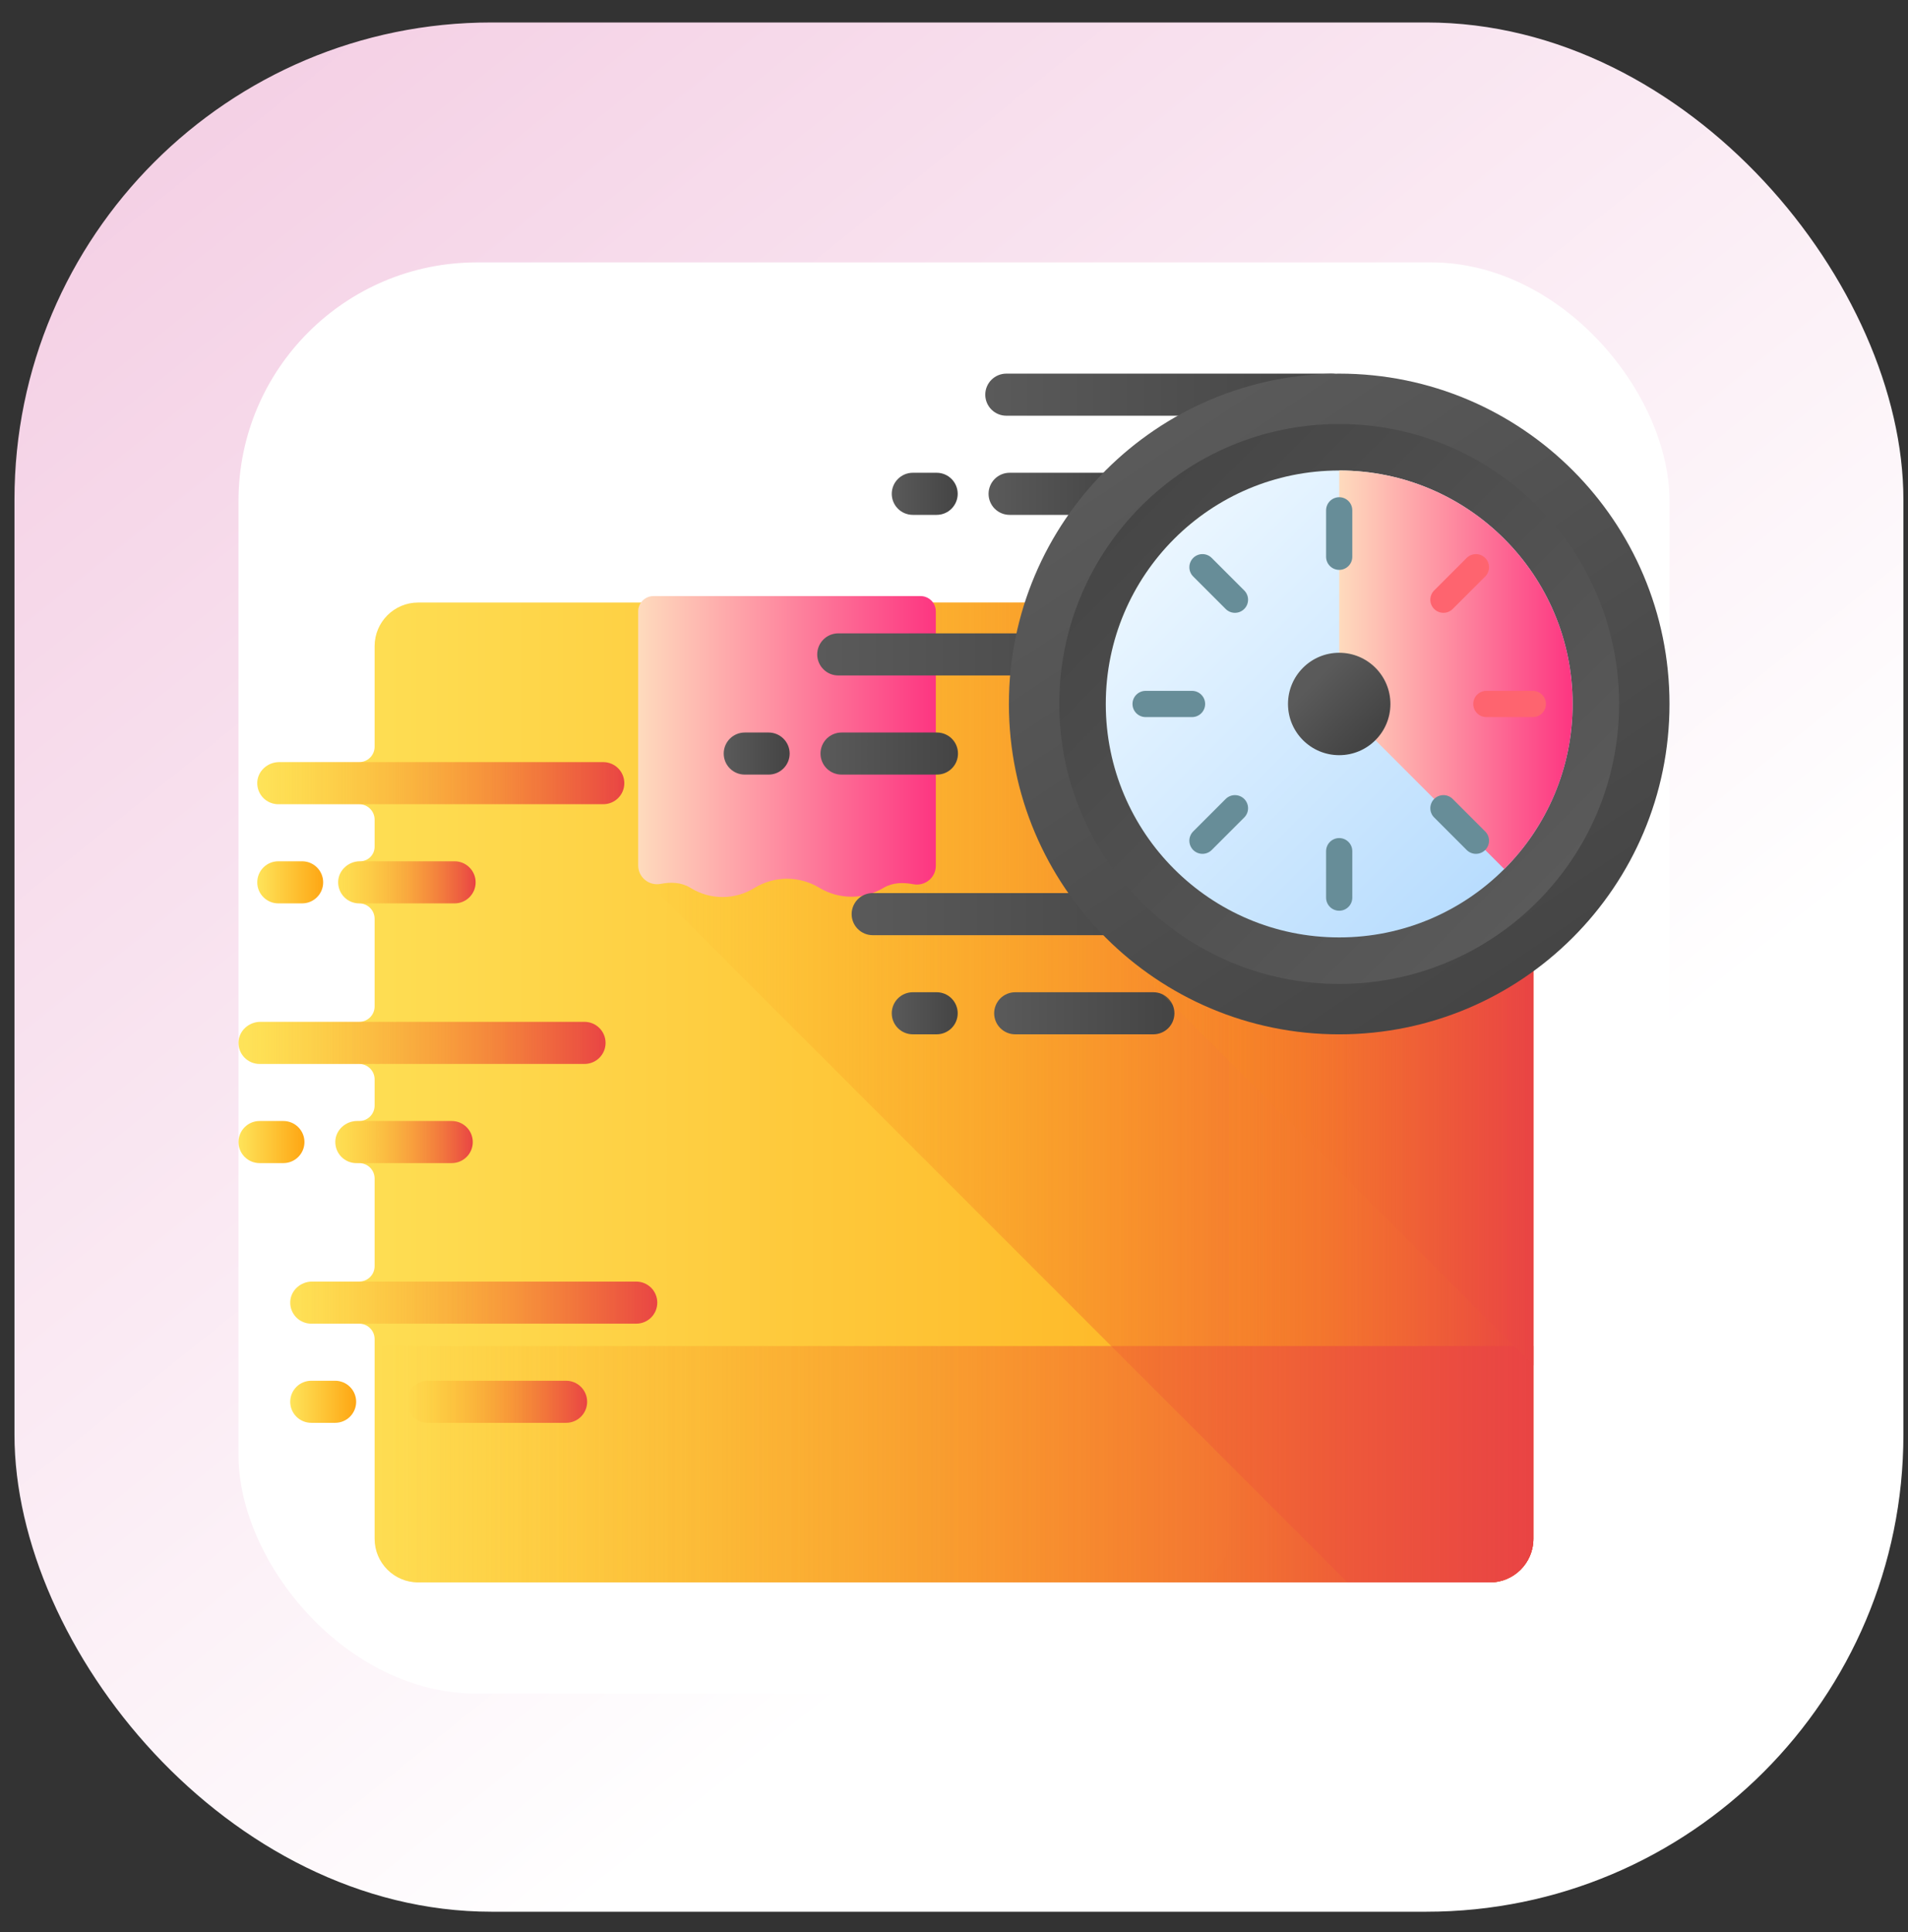
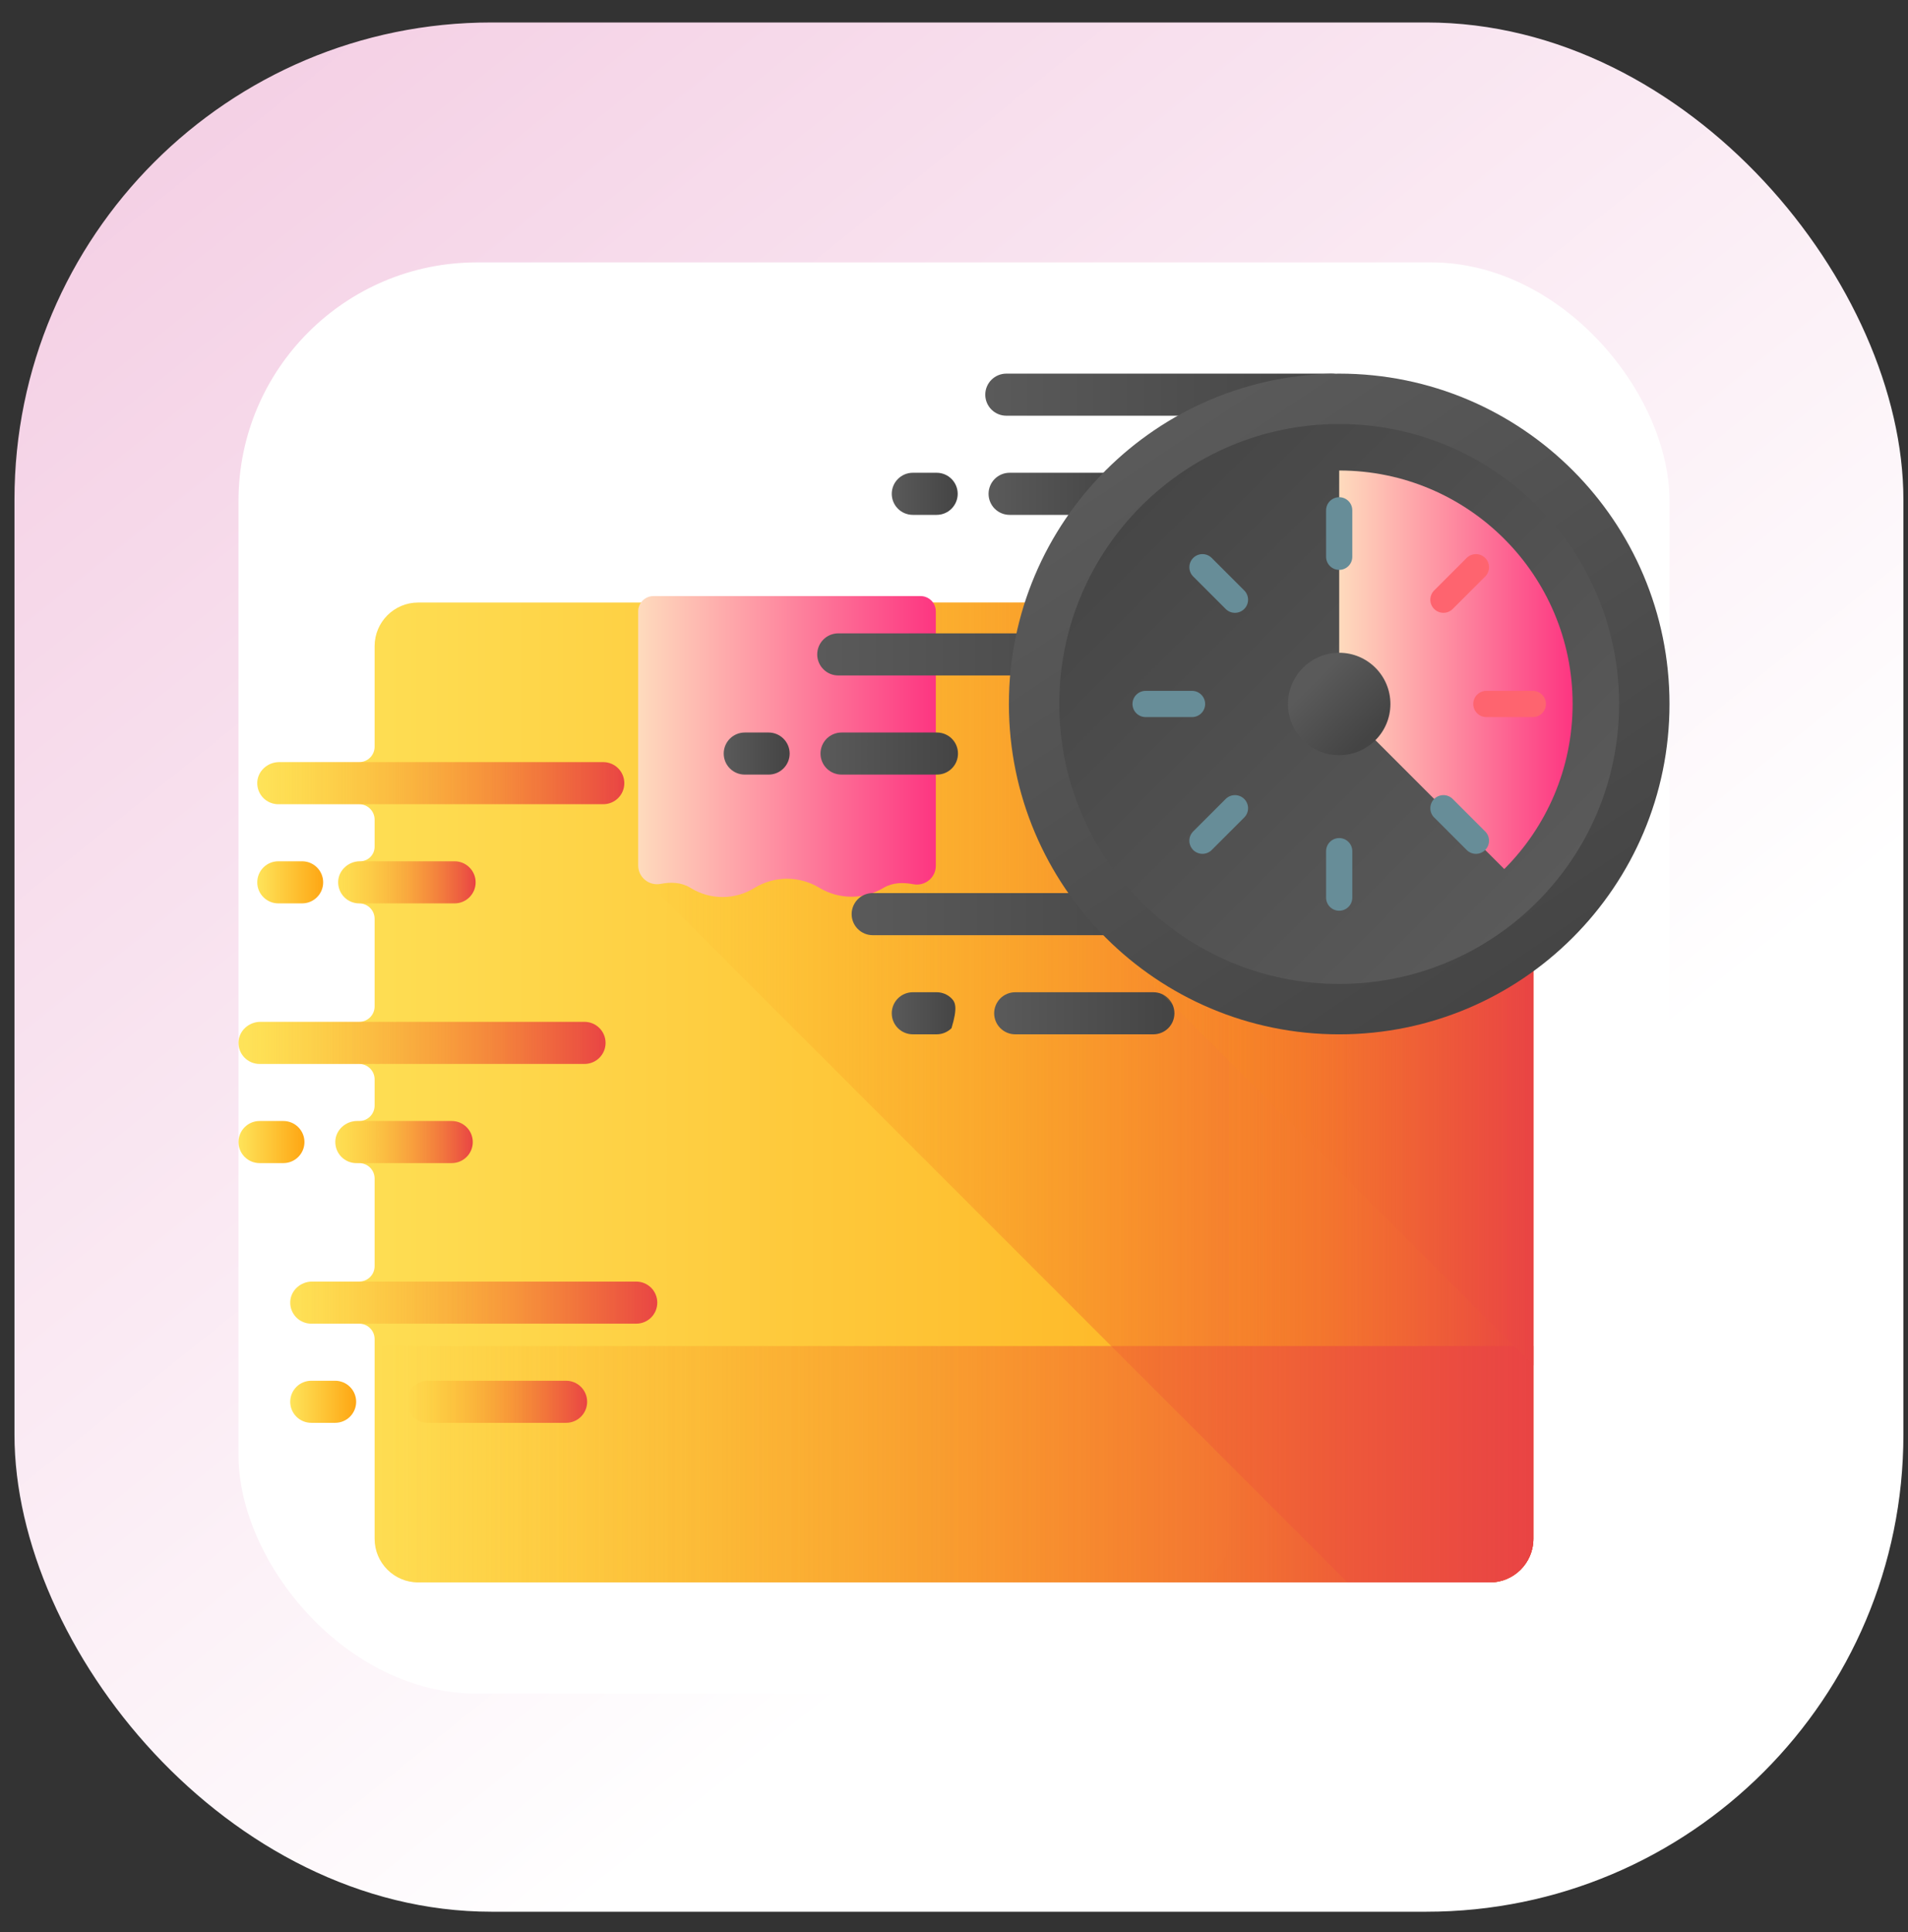
<svg xmlns="http://www.w3.org/2000/svg" width="80" height="81" viewBox="0 0 80 81" fill="none">
  <rect x="0" y="0" width="80" height="81" fill="#333333" stroke="none" />
  <rect x="0.607" y="0.942" width="79.2" height="79.2" rx="20" fill="url(#paint0_linear_93_6122)" />
  <g style="mix-blend-mode:darken">
    <g clip-path="url(#clip0_93_6122)">
      <rect x="10" y="11" width="60" height="60" rx="10" fill="white" />
      <path d="M11.668 37.871H12.668C12.902 37.871 13.127 37.778 13.292 37.612C13.457 37.447 13.55 37.223 13.55 36.989C13.55 36.755 13.457 36.53 13.292 36.365C13.127 36.199 12.902 36.106 12.668 36.106H11.668C11.434 36.106 11.21 36.199 11.044 36.365C10.879 36.53 10.786 36.755 10.786 36.989C10.786 37.223 10.879 37.447 11.044 37.612C11.21 37.778 11.434 37.871 11.668 37.871Z" fill="url(#paint1_linear_93_6122)" />
      <path d="M12.765 47.877C12.765 47.642 12.672 47.418 12.506 47.253C12.341 47.087 12.116 46.994 11.882 46.994H10.882C10.648 46.994 10.424 47.087 10.258 47.253C10.093 47.418 10 47.642 10 47.877C10 48.111 10.093 48.335 10.258 48.5C10.424 48.666 10.648 48.759 10.882 48.759H11.882C12.116 48.759 12.341 48.666 12.506 48.5C12.672 48.335 12.765 48.111 12.765 47.877Z" fill="url(#paint2_linear_93_6122)" />
      <path d="M14.051 57.883H13.051C12.817 57.883 12.592 57.975 12.427 58.141C12.261 58.306 12.168 58.531 12.168 58.765C12.168 58.999 12.261 59.223 12.427 59.389C12.592 59.554 12.817 59.647 13.051 59.647H14.051C14.285 59.647 14.509 59.554 14.675 59.389C14.84 59.223 14.933 58.999 14.933 58.765C14.933 58.531 14.84 58.306 14.675 58.141C14.509 57.975 14.285 57.883 14.051 57.883Z" fill="url(#paint3_linear_93_6122)" />
      <path d="M62.466 25.259H17.534C16.525 25.259 15.707 26.078 15.707 27.087V31.303C15.707 31.474 15.639 31.639 15.517 31.76C15.396 31.881 15.232 31.949 15.06 31.949H11.705C11.222 31.949 10.801 32.322 10.786 32.804C10.783 32.923 10.803 33.04 10.845 33.15C10.888 33.261 10.953 33.361 11.035 33.446C11.117 33.531 11.216 33.598 11.324 33.644C11.433 33.69 11.55 33.714 11.668 33.714H15.06C15.232 33.714 15.396 33.782 15.517 33.903C15.639 34.024 15.707 34.189 15.707 34.36V35.497C15.707 35.658 15.642 35.813 15.528 35.928C15.414 36.042 15.259 36.106 15.097 36.106C14.614 36.106 14.193 36.478 14.178 36.961C14.175 37.079 14.195 37.197 14.238 37.307C14.28 37.417 14.345 37.518 14.427 37.603C14.509 37.688 14.608 37.755 14.716 37.801C14.825 37.847 14.942 37.871 15.06 37.871C15.232 37.871 15.396 37.939 15.517 38.06C15.639 38.181 15.707 38.345 15.707 38.517V42.191C15.707 42.362 15.639 42.527 15.517 42.648C15.396 42.769 15.232 42.837 15.06 42.837H10.919C10.436 42.837 10.015 43.209 10 43.693C9.997 43.811 10.017 43.928 10.059 44.038C10.102 44.149 10.166 44.249 10.249 44.334C10.331 44.419 10.43 44.486 10.538 44.532C10.647 44.578 10.764 44.602 10.882 44.602H15.06C15.232 44.602 15.396 44.67 15.517 44.791C15.639 44.912 15.707 45.077 15.707 45.248V46.348C15.707 46.433 15.69 46.517 15.657 46.595C15.625 46.673 15.577 46.745 15.517 46.805C15.457 46.865 15.386 46.912 15.308 46.945C15.229 46.977 15.145 46.994 15.06 46.994H14.978C14.495 46.994 14.074 47.366 14.059 47.849C14.056 47.967 14.076 48.085 14.118 48.195C14.161 48.305 14.225 48.406 14.308 48.491C14.39 48.575 14.488 48.643 14.597 48.689C14.706 48.735 14.823 48.759 14.941 48.759H15.06C15.232 48.759 15.396 48.827 15.517 48.948C15.639 49.069 15.707 49.233 15.707 49.405V53.079C15.707 53.25 15.639 53.415 15.517 53.536C15.396 53.657 15.232 53.725 15.06 53.725H13.088C12.604 53.725 12.183 54.097 12.169 54.581C12.165 54.699 12.185 54.816 12.228 54.926C12.271 55.036 12.335 55.137 12.417 55.222C12.499 55.307 12.598 55.374 12.707 55.42C12.816 55.466 12.932 55.49 13.051 55.49H15.06C15.232 55.49 15.396 55.558 15.517 55.679C15.639 55.8 15.707 55.965 15.707 56.136V64.509C15.707 65.519 16.525 66.337 17.534 66.337H62.466C63.475 66.337 64.293 65.519 64.293 64.509V27.087C64.293 26.078 63.475 25.259 62.466 25.259Z" fill="url(#paint4_linear_93_6122)" />
      <path d="M64.293 27.087V64.51C64.293 65.519 63.475 66.337 62.466 66.337H56.502L27.067 36.902V25.259H62.466C63.475 25.259 64.293 26.078 64.293 27.087Z" fill="url(#paint5_linear_93_6122)" />
      <path d="M62.466 25.259H49.7C50.709 25.259 51.528 26.078 51.528 27.087V64.51C51.528 65.519 50.709 66.337 49.7 66.337H62.466C63.475 66.337 64.293 65.519 64.293 64.51V27.087C64.293 26.078 63.475 25.259 62.466 25.259Z" fill="url(#paint6_linear_93_6122)" />
      <path d="M15.707 56.429V64.51C15.707 65.519 16.525 66.337 17.534 66.337H62.466C63.475 66.337 64.293 65.519 64.293 64.51V56.429H15.707Z" fill="url(#paint7_linear_93_6122)" />
      <path d="M28.943 37.215L28.979 37.237C29.382 37.481 29.845 37.609 30.316 37.605C30.787 37.601 31.248 37.466 31.647 37.215C32.054 36.969 32.522 36.839 32.998 36.839C33.475 36.839 33.942 36.969 34.35 37.215C34.758 37.461 35.225 37.592 35.701 37.592C36.178 37.592 36.645 37.461 37.053 37.215L37.053 37.215C37.438 36.992 37.864 36.987 38.294 37.068C38.783 37.16 39.238 36.792 39.238 36.294V25.631C39.238 25.46 39.17 25.297 39.05 25.176C38.929 25.055 38.765 24.988 38.595 24.988H27.401C27.23 24.988 27.067 25.055 26.946 25.176C26.825 25.297 26.758 25.46 26.758 25.631V36.279C26.758 36.774 27.208 37.145 27.695 37.054C28.128 36.973 28.558 36.981 28.943 37.215Z" fill="url(#paint8_linear_93_6122)" />
      <path d="M46.331 21.584C46.565 21.584 46.79 21.491 46.955 21.326C47.121 21.16 47.214 20.936 47.214 20.702C47.214 20.468 47.121 20.243 46.955 20.078C46.79 19.912 46.565 19.819 46.331 19.819H42.331C42.097 19.819 41.873 19.912 41.707 20.078C41.542 20.243 41.449 20.468 41.449 20.702C41.449 20.936 41.542 21.16 41.707 21.326C41.873 21.491 42.097 21.584 42.331 21.584H46.331Z" fill="url(#paint9_linear_93_6122)" />
      <path d="M38.273 21.584H39.273C39.507 21.584 39.731 21.491 39.896 21.326C40.062 21.16 40.155 20.936 40.155 20.702C40.155 20.468 40.062 20.243 39.896 20.078C39.731 19.912 39.507 19.819 39.273 19.819H38.273C38.038 19.819 37.814 19.912 37.649 20.078C37.483 20.243 37.39 20.468 37.39 20.702C37.39 20.936 37.483 21.16 37.649 21.326C37.814 21.491 38.038 21.584 38.273 21.584Z" fill="url(#paint10_linear_93_6122)" />
      <path d="M55.82 15.663H42.194C41.96 15.663 41.735 15.756 41.57 15.921C41.404 16.087 41.311 16.311 41.311 16.545C41.311 16.779 41.404 17.003 41.57 17.169C41.735 17.334 41.96 17.427 42.194 17.427H55.82C56.054 17.427 56.278 17.334 56.444 17.169C56.609 17.003 56.702 16.779 56.702 16.545C56.702 16.429 56.679 16.314 56.635 16.207C56.591 16.1 56.526 16.003 56.444 15.921C56.362 15.839 56.264 15.774 56.157 15.73C56.05 15.685 55.936 15.663 55.82 15.663Z" fill="url(#paint11_linear_93_6122)" />
      <path d="M40.167 31.59C40.167 31.356 40.075 31.132 39.909 30.966C39.744 30.801 39.519 30.708 39.285 30.708H35.285C35.051 30.708 34.827 30.801 34.661 30.966C34.496 31.132 34.403 31.356 34.403 31.59C34.403 31.824 34.496 32.049 34.661 32.214C34.827 32.38 35.051 32.472 35.285 32.472H39.285C39.519 32.472 39.744 32.38 39.909 32.214C40.075 32.049 40.167 31.824 40.167 31.59Z" fill="url(#paint12_linear_93_6122)" />
      <path d="M32.227 30.708H31.227C30.992 30.708 30.768 30.801 30.603 30.966C30.437 31.132 30.344 31.356 30.344 31.59C30.344 31.824 30.437 32.049 30.603 32.214C30.768 32.38 30.992 32.472 31.227 32.472H32.227C32.461 32.472 32.685 32.38 32.85 32.214C33.016 32.049 33.109 31.824 33.109 31.59C33.109 31.356 33.016 31.132 32.85 30.966C32.685 30.801 32.461 30.708 32.227 30.708Z" fill="url(#paint13_linear_93_6122)" />
      <path d="M35.148 28.316H48.773C49.008 28.316 49.232 28.223 49.397 28.057C49.563 27.892 49.656 27.667 49.656 27.433C49.656 27.199 49.563 26.975 49.397 26.809C49.232 26.644 49.008 26.551 48.773 26.551H35.148C34.913 26.551 34.689 26.644 34.524 26.809C34.358 26.975 34.265 27.199 34.265 27.433C34.265 27.667 34.358 27.892 34.524 28.057C34.689 28.223 34.913 28.316 35.148 28.316Z" fill="url(#paint14_linear_93_6122)" />
      <path d="M48.36 41.596H42.567C42.333 41.596 42.108 41.689 41.943 41.854C41.777 42.02 41.684 42.244 41.684 42.478C41.684 42.712 41.777 42.937 41.943 43.102C42.108 43.267 42.333 43.36 42.567 43.36H48.36C48.594 43.36 48.818 43.267 48.984 43.102C49.149 42.937 49.242 42.712 49.242 42.478C49.242 42.244 49.149 42.02 48.984 41.854C48.818 41.689 48.594 41.596 48.36 41.596Z" fill="url(#paint15_linear_93_6122)" />
-       <path d="M39.273 41.596H38.273C38.038 41.596 37.814 41.689 37.649 41.854C37.483 42.02 37.39 42.244 37.39 42.478C37.39 42.712 37.483 42.937 37.649 43.102C37.814 43.267 38.038 43.36 38.273 43.36H39.273C39.507 43.36 39.731 43.267 39.896 43.102C40.062 42.937 40.155 42.712 40.155 42.478C40.155 42.244 40.062 42.02 39.896 41.854C39.731 41.689 39.507 41.596 39.273 41.596Z" fill="url(#paint16_linear_93_6122)" />
+       <path d="M39.273 41.596H38.273C38.038 41.596 37.814 41.689 37.649 41.854C37.483 42.02 37.39 42.244 37.39 42.478C37.39 42.712 37.483 42.937 37.649 43.102C37.814 43.267 38.038 43.36 38.273 43.36H39.273C39.507 43.36 39.731 43.267 39.896 43.102C40.155 42.244 40.062 42.02 39.896 41.854C39.731 41.689 39.507 41.596 39.273 41.596Z" fill="url(#paint16_linear_93_6122)" />
      <path d="M50.217 37.439H36.591C36.357 37.439 36.132 37.532 35.967 37.697C35.801 37.863 35.708 38.087 35.708 38.321C35.708 38.555 35.801 38.78 35.967 38.945C36.132 39.111 36.357 39.204 36.591 39.204H50.217C50.451 39.204 50.675 39.111 50.841 38.945C51.006 38.78 51.099 38.555 51.099 38.321C51.099 38.087 51.006 37.863 50.841 37.697C50.675 37.532 50.451 37.439 50.217 37.439Z" fill="url(#paint17_linear_93_6122)" />
      <path d="M62.466 25.259H46.358V39.304L64.293 57.239V27.087C64.293 26.078 63.475 25.259 62.466 25.259Z" fill="url(#paint18_linear_93_6122)" />
      <path d="M56.151 43.361C63.8 43.361 70 37.16 70 29.512C70 21.863 63.8 15.663 56.151 15.663C48.502 15.663 42.302 21.863 42.302 29.512C42.302 37.16 48.502 43.361 56.151 43.361Z" fill="url(#paint19_linear_93_6122)" />
      <path d="M56.151 41.248C62.633 41.248 67.887 35.993 67.887 29.512C67.887 23.03 62.633 17.775 56.151 17.775C49.669 17.775 44.415 23.03 44.415 29.512C44.415 35.993 49.669 41.248 56.151 41.248Z" fill="url(#paint20_linear_93_6122)" />
-       <path d="M56.151 39.298C61.556 39.298 65.938 34.917 65.938 29.511C65.938 24.106 61.556 19.724 56.151 19.724C50.746 19.724 46.364 24.106 46.364 29.511C46.364 34.917 50.746 39.298 56.151 39.298Z" fill="url(#paint21_linear_93_6122)" />
      <path d="M56.151 19.724V29.511L63.072 36.432C64.843 34.661 65.938 32.214 65.938 29.511C65.938 24.106 61.556 19.724 56.151 19.724Z" fill="url(#paint22_linear_93_6122)" />
      <path d="M56.151 31.658C57.337 31.658 58.298 30.697 58.298 29.512C58.298 28.326 57.337 27.365 56.151 27.365C54.965 27.365 54.004 28.326 54.004 29.512C54.004 30.697 54.965 31.658 56.151 31.658Z" fill="url(#paint23_linear_93_6122)" />
      <path d="M56.151 20.844C56.079 20.844 56.007 20.858 55.941 20.886C55.874 20.913 55.813 20.954 55.762 21.005C55.711 21.056 55.671 21.116 55.643 21.183C55.616 21.25 55.601 21.321 55.601 21.393V23.341C55.601 23.486 55.659 23.626 55.762 23.729C55.865 23.832 56.005 23.89 56.151 23.89C56.297 23.89 56.437 23.832 56.539 23.729C56.643 23.626 56.7 23.486 56.7 23.341V21.394C56.7 21.248 56.643 21.108 56.54 21.005C56.437 20.902 56.297 20.844 56.151 20.844ZM56.151 35.133C56.079 35.133 56.007 35.147 55.941 35.175C55.874 35.202 55.813 35.243 55.762 35.294C55.711 35.345 55.671 35.405 55.643 35.472C55.616 35.539 55.601 35.61 55.601 35.682V37.629C55.601 37.775 55.659 37.915 55.762 38.018C55.865 38.121 56.005 38.179 56.151 38.179C56.297 38.179 56.437 38.121 56.539 38.018C56.643 37.915 56.7 37.775 56.7 37.629V35.682C56.7 35.536 56.643 35.397 56.539 35.294C56.437 35.191 56.297 35.133 56.151 35.133Z" fill="#678D98" />
      <path d="M64.269 28.962H62.322C62.176 28.962 62.036 29.02 61.933 29.123C61.83 29.226 61.772 29.366 61.772 29.511C61.772 29.657 61.83 29.797 61.933 29.9C62.036 30.003 62.176 30.061 62.322 30.061H64.269C64.415 30.061 64.554 30.003 64.657 29.9C64.761 29.797 64.819 29.657 64.819 29.511C64.819 29.366 64.761 29.226 64.657 29.123C64.554 29.02 64.415 28.962 64.269 28.962Z" fill="#FE646F" />
      <path d="M50.53 29.511C50.53 29.439 50.516 29.368 50.488 29.301C50.461 29.235 50.42 29.174 50.369 29.123C50.318 29.072 50.257 29.031 50.191 29.004C50.124 28.976 50.053 28.962 49.98 28.962H48.033C47.887 28.962 47.748 29.02 47.645 29.123C47.541 29.226 47.484 29.366 47.484 29.511C47.484 29.657 47.541 29.797 47.645 29.9C47.748 30.003 47.887 30.061 48.033 30.061H49.98C50.053 30.061 50.124 30.047 50.191 30.019C50.257 29.992 50.318 29.951 50.369 29.9C50.42 29.849 50.461 29.788 50.488 29.722C50.516 29.655 50.53 29.584 50.53 29.511Z" fill="#678D98" />
      <path d="M60.903 25.537L62.28 24.16C62.38 24.056 62.435 23.917 62.433 23.773C62.432 23.63 62.374 23.492 62.272 23.39C62.171 23.288 62.033 23.23 61.889 23.229C61.745 23.228 61.606 23.283 61.503 23.383L60.126 24.76C60.026 24.863 59.971 25.002 59.972 25.146C59.973 25.29 60.031 25.428 60.133 25.529C60.235 25.631 60.373 25.689 60.516 25.69C60.66 25.692 60.799 25.637 60.903 25.537Z" fill="#FE646F" />
      <path d="M51.399 33.486L50.022 34.863C49.922 34.967 49.867 35.106 49.868 35.249C49.87 35.394 49.928 35.531 50.029 35.633C50.131 35.735 50.269 35.792 50.413 35.794C50.557 35.795 50.696 35.74 50.799 35.64L52.176 34.263C52.276 34.16 52.331 34.021 52.33 33.877C52.328 33.733 52.271 33.595 52.169 33.493C52.067 33.392 51.929 33.334 51.785 33.333C51.641 33.331 51.503 33.386 51.399 33.486ZM60.903 33.486C60.799 33.386 60.66 33.331 60.517 33.333C60.373 33.334 60.235 33.392 60.133 33.493C60.031 33.595 59.974 33.733 59.972 33.877C59.971 34.021 60.026 34.16 60.126 34.263L61.503 35.64C61.606 35.74 61.745 35.795 61.889 35.794C62.033 35.792 62.171 35.735 62.273 35.633C62.374 35.531 62.432 35.394 62.433 35.249C62.435 35.106 62.38 34.967 62.28 34.863L60.903 33.486ZM50.799 23.383C50.696 23.283 50.557 23.228 50.413 23.229C50.269 23.23 50.131 23.288 50.029 23.39C49.928 23.492 49.87 23.63 49.869 23.773C49.867 23.917 49.922 24.056 50.022 24.16L51.399 25.537C51.503 25.637 51.642 25.692 51.785 25.69C51.929 25.689 52.067 25.631 52.169 25.529C52.271 25.428 52.328 25.29 52.33 25.146C52.331 25.002 52.276 24.863 52.176 24.76L50.799 23.383Z" fill="#678D98" />
      <path d="M19.061 37.871C19.294 37.871 19.519 37.778 19.684 37.612C19.85 37.447 19.943 37.223 19.943 36.989C19.943 36.755 19.85 36.53 19.684 36.365C19.519 36.199 19.294 36.106 19.061 36.106H15.06C14.826 36.106 14.602 36.199 14.437 36.365C14.271 36.53 14.178 36.755 14.178 36.989C14.178 37.223 14.271 37.447 14.437 37.612C14.602 37.778 14.826 37.871 15.06 37.871H19.061Z" fill="url(#paint24_linear_93_6122)" />
      <path d="M25.294 31.949H11.668C11.434 31.949 11.21 32.042 11.044 32.208C10.879 32.373 10.786 32.598 10.786 32.832C10.786 33.066 10.879 33.29 11.044 33.456C11.21 33.621 11.434 33.714 11.668 33.714H25.294C25.528 33.714 25.753 33.621 25.918 33.456C26.084 33.29 26.177 33.066 26.177 32.832C26.177 32.598 26.084 32.373 25.918 32.208C25.753 32.042 25.528 31.949 25.294 31.949Z" fill="url(#paint25_linear_93_6122)" />
      <path d="M19.823 47.877C19.823 47.642 19.73 47.418 19.565 47.253C19.399 47.087 19.175 46.994 18.941 46.994H14.941C14.707 46.994 14.483 47.087 14.317 47.253C14.152 47.418 14.059 47.642 14.059 47.877C14.059 48.111 14.152 48.335 14.317 48.5C14.483 48.666 14.707 48.759 14.941 48.759H18.941C19.175 48.759 19.399 48.666 19.565 48.5C19.73 48.335 19.823 48.111 19.823 47.877Z" fill="url(#paint26_linear_93_6122)" />
      <path d="M10.882 44.602H24.508C24.742 44.602 24.967 44.509 25.132 44.344C25.298 44.178 25.391 43.954 25.391 43.72C25.391 43.486 25.298 43.261 25.132 43.096C24.967 42.93 24.742 42.837 24.508 42.837H10.882C10.648 42.837 10.424 42.93 10.258 43.096C10.093 43.261 10 43.486 10 43.72C10 43.954 10.093 44.178 10.258 44.344C10.424 44.509 10.648 44.602 10.882 44.602Z" fill="url(#paint27_linear_93_6122)" />
      <path d="M23.736 57.883H17.943C17.709 57.883 17.484 57.975 17.319 58.141C17.153 58.306 17.06 58.531 17.06 58.765C17.06 58.999 17.153 59.223 17.319 59.389C17.484 59.554 17.709 59.647 17.943 59.647H23.736C23.97 59.647 24.194 59.554 24.36 59.389C24.525 59.223 24.618 58.999 24.618 58.765C24.618 58.531 24.525 58.306 24.36 58.141C24.194 57.975 23.97 57.883 23.736 57.883Z" fill="url(#paint28_linear_93_6122)" />
      <path d="M26.677 53.726H13.051C12.817 53.726 12.592 53.819 12.427 53.984C12.261 54.15 12.168 54.374 12.168 54.608C12.168 54.842 12.261 55.066 12.427 55.232C12.592 55.397 12.817 55.49 13.051 55.49H26.677C26.911 55.49 27.135 55.397 27.301 55.232C27.466 55.066 27.559 54.842 27.559 54.608C27.559 54.374 27.466 54.15 27.301 53.984C27.135 53.819 26.911 53.726 26.677 53.726Z" fill="url(#paint29_linear_93_6122)" />
    </g>
  </g>
  <defs>
    <linearGradient id="paint0_linear_93_6122" x1="0.607" y1="0.942" x2="48.689" y2="60.805" gradientUnits="userSpaceOnUse">
      <stop stop-color="#F3CBE2" />
      <stop offset="1" stop-color="white" />
    </linearGradient>
    <linearGradient id="paint1_linear_93_6122" x1="10.786" y1="36.106" x2="13.55" y2="36.106" gradientUnits="userSpaceOnUse">
      <stop stop-color="#FEE45A" />
      <stop offset="1" stop-color="#FEA613" />
    </linearGradient>
    <linearGradient id="paint2_linear_93_6122" x1="10" y1="46.994" x2="12.765" y2="46.994" gradientUnits="userSpaceOnUse">
      <stop stop-color="#FEE45A" />
      <stop offset="1" stop-color="#FEA613" />
    </linearGradient>
    <linearGradient id="paint3_linear_93_6122" x1="12.168" y1="57.883" x2="14.933" y2="57.883" gradientUnits="userSpaceOnUse">
      <stop stop-color="#FEE45A" />
      <stop offset="1" stop-color="#FEA613" />
    </linearGradient>
    <linearGradient id="paint4_linear_93_6122" x1="10" y1="25.259" x2="64.293" y2="25.259" gradientUnits="userSpaceOnUse">
      <stop stop-color="#FEE45A" />
      <stop offset="1" stop-color="#FEA613" />
    </linearGradient>
    <linearGradient id="paint5_linear_93_6122" x1="27.067" y1="25.259" x2="64.293" y2="25.259" gradientUnits="userSpaceOnUse">
      <stop stop-color="#FEA613" stop-opacity="0" />
      <stop offset="1" stop-color="#E94444" />
    </linearGradient>
    <linearGradient id="paint6_linear_93_6122" x1="49.7" y1="25.259" x2="64.293" y2="25.259" gradientUnits="userSpaceOnUse">
      <stop stop-color="#FEA613" stop-opacity="0" />
      <stop offset="1" stop-color="#E94444" />
    </linearGradient>
    <linearGradient id="paint7_linear_93_6122" x1="15.707" y1="56.429" x2="64.293" y2="56.429" gradientUnits="userSpaceOnUse">
      <stop stop-color="#FEA613" stop-opacity="0" />
      <stop offset="1" stop-color="#E94444" />
    </linearGradient>
    <linearGradient id="paint8_linear_93_6122" x1="26.758" y1="24.988" x2="39.238" y2="24.988" gradientUnits="userSpaceOnUse">
      <stop stop-color="#FEDBBD" />
      <stop offset="1" stop-color="#FD3581" />
    </linearGradient>
    <linearGradient id="paint9_linear_93_6122" x1="41.449" y1="19.819" x2="47.214" y2="19.819" gradientUnits="userSpaceOnUse">
      <stop stop-color="#5A5A5A" />
      <stop offset="1" stop-color="#444444" />
    </linearGradient>
    <linearGradient id="paint10_linear_93_6122" x1="37.39" y1="19.819" x2="40.155" y2="19.819" gradientUnits="userSpaceOnUse">
      <stop stop-color="#5A5A5A" />
      <stop offset="1" stop-color="#444444" />
    </linearGradient>
    <linearGradient id="paint11_linear_93_6122" x1="41.311" y1="15.663" x2="56.702" y2="15.663" gradientUnits="userSpaceOnUse">
      <stop stop-color="#5A5A5A" />
      <stop offset="1" stop-color="#444444" />
    </linearGradient>
    <linearGradient id="paint12_linear_93_6122" x1="34.403" y1="30.708" x2="40.167" y2="30.708" gradientUnits="userSpaceOnUse">
      <stop stop-color="#5A5A5A" />
      <stop offset="1" stop-color="#444444" />
    </linearGradient>
    <linearGradient id="paint13_linear_93_6122" x1="30.344" y1="30.708" x2="33.109" y2="30.708" gradientUnits="userSpaceOnUse">
      <stop stop-color="#5A5A5A" />
      <stop offset="1" stop-color="#444444" />
    </linearGradient>
    <linearGradient id="paint14_linear_93_6122" x1="34.265" y1="26.551" x2="49.656" y2="26.551" gradientUnits="userSpaceOnUse">
      <stop stop-color="#5A5A5A" />
      <stop offset="1" stop-color="#444444" />
    </linearGradient>
    <linearGradient id="paint15_linear_93_6122" x1="41.684" y1="41.596" x2="49.242" y2="41.596" gradientUnits="userSpaceOnUse">
      <stop stop-color="#5A5A5A" />
      <stop offset="1" stop-color="#444444" />
    </linearGradient>
    <linearGradient id="paint16_linear_93_6122" x1="37.39" y1="41.596" x2="40.155" y2="41.596" gradientUnits="userSpaceOnUse">
      <stop stop-color="#5A5A5A" />
      <stop offset="1" stop-color="#444444" />
    </linearGradient>
    <linearGradient id="paint17_linear_93_6122" x1="35.708" y1="37.439" x2="51.099" y2="37.439" gradientUnits="userSpaceOnUse">
      <stop stop-color="#5A5A5A" />
      <stop offset="1" stop-color="#444444" />
    </linearGradient>
    <linearGradient id="paint18_linear_93_6122" x1="46.358" y1="25.259" x2="64.293" y2="25.259" gradientUnits="userSpaceOnUse">
      <stop stop-color="#FEA613" stop-opacity="0" />
      <stop offset="1" stop-color="#E94444" />
    </linearGradient>
    <linearGradient id="paint19_linear_93_6122" x1="48.673" y1="18.275" x2="64.437" y2="41.962" gradientUnits="userSpaceOnUse">
      <stop stop-color="#5A5A5A" />
      <stop offset="1" stop-color="#444444" />
    </linearGradient>
    <linearGradient id="paint20_linear_93_6122" x1="64.524" y1="37.884" x2="46.056" y2="19.416" gradientUnits="userSpaceOnUse">
      <stop stop-color="#5A5A5A" />
      <stop offset="1" stop-color="#444444" />
    </linearGradient>
    <linearGradient id="paint21_linear_93_6122" x1="49.169" y1="22.529" x2="64.57" y2="37.93" gradientUnits="userSpaceOnUse">
      <stop stop-color="#EAF6FF" />
      <stop offset="1" stop-color="#B3DAFE" />
    </linearGradient>
    <linearGradient id="paint22_linear_93_6122" x1="56.151" y1="19.724" x2="65.938" y2="19.724" gradientUnits="userSpaceOnUse">
      <stop stop-color="#FEDBBD" />
      <stop offset="1" stop-color="#FD3581" />
    </linearGradient>
    <linearGradient id="paint23_linear_93_6122" x1="55.149" y1="28.51" x2="57.44" y2="30.801" gradientUnits="userSpaceOnUse">
      <stop stop-color="#5A5A5A" />
      <stop offset="1" stop-color="#444444" />
    </linearGradient>
    <linearGradient id="paint24_linear_93_6122" x1="14.178" y1="36.106" x2="19.943" y2="36.106" gradientUnits="userSpaceOnUse">
      <stop stop-color="#FEA613" stop-opacity="0" />
      <stop offset="1" stop-color="#E94444" />
    </linearGradient>
    <linearGradient id="paint25_linear_93_6122" x1="10.786" y1="31.949" x2="26.177" y2="31.949" gradientUnits="userSpaceOnUse">
      <stop stop-color="#FEA613" stop-opacity="0" />
      <stop offset="1" stop-color="#E94444" />
    </linearGradient>
    <linearGradient id="paint26_linear_93_6122" x1="14.059" y1="46.994" x2="19.823" y2="46.994" gradientUnits="userSpaceOnUse">
      <stop stop-color="#FEA613" stop-opacity="0" />
      <stop offset="1" stop-color="#E94444" />
    </linearGradient>
    <linearGradient id="paint27_linear_93_6122" x1="10" y1="42.837" x2="25.391" y2="42.837" gradientUnits="userSpaceOnUse">
      <stop stop-color="#FEA613" stop-opacity="0" />
      <stop offset="1" stop-color="#E94444" />
    </linearGradient>
    <linearGradient id="paint28_linear_93_6122" x1="17.06" y1="57.883" x2="24.618" y2="57.883" gradientUnits="userSpaceOnUse">
      <stop stop-color="#FEA613" stop-opacity="0" />
      <stop offset="1" stop-color="#E94444" />
    </linearGradient>
    <linearGradient id="paint29_linear_93_6122" x1="12.168" y1="53.726" x2="27.559" y2="53.726" gradientUnits="userSpaceOnUse">
      <stop stop-color="#FEA613" stop-opacity="0" />
      <stop offset="1" stop-color="#E94444" />
    </linearGradient>
    <clipPath id="clip0_93_6122">
      <rect x="10" y="11" width="60" height="60" rx="10" fill="white" />
    </clipPath>
  </defs>
</svg>